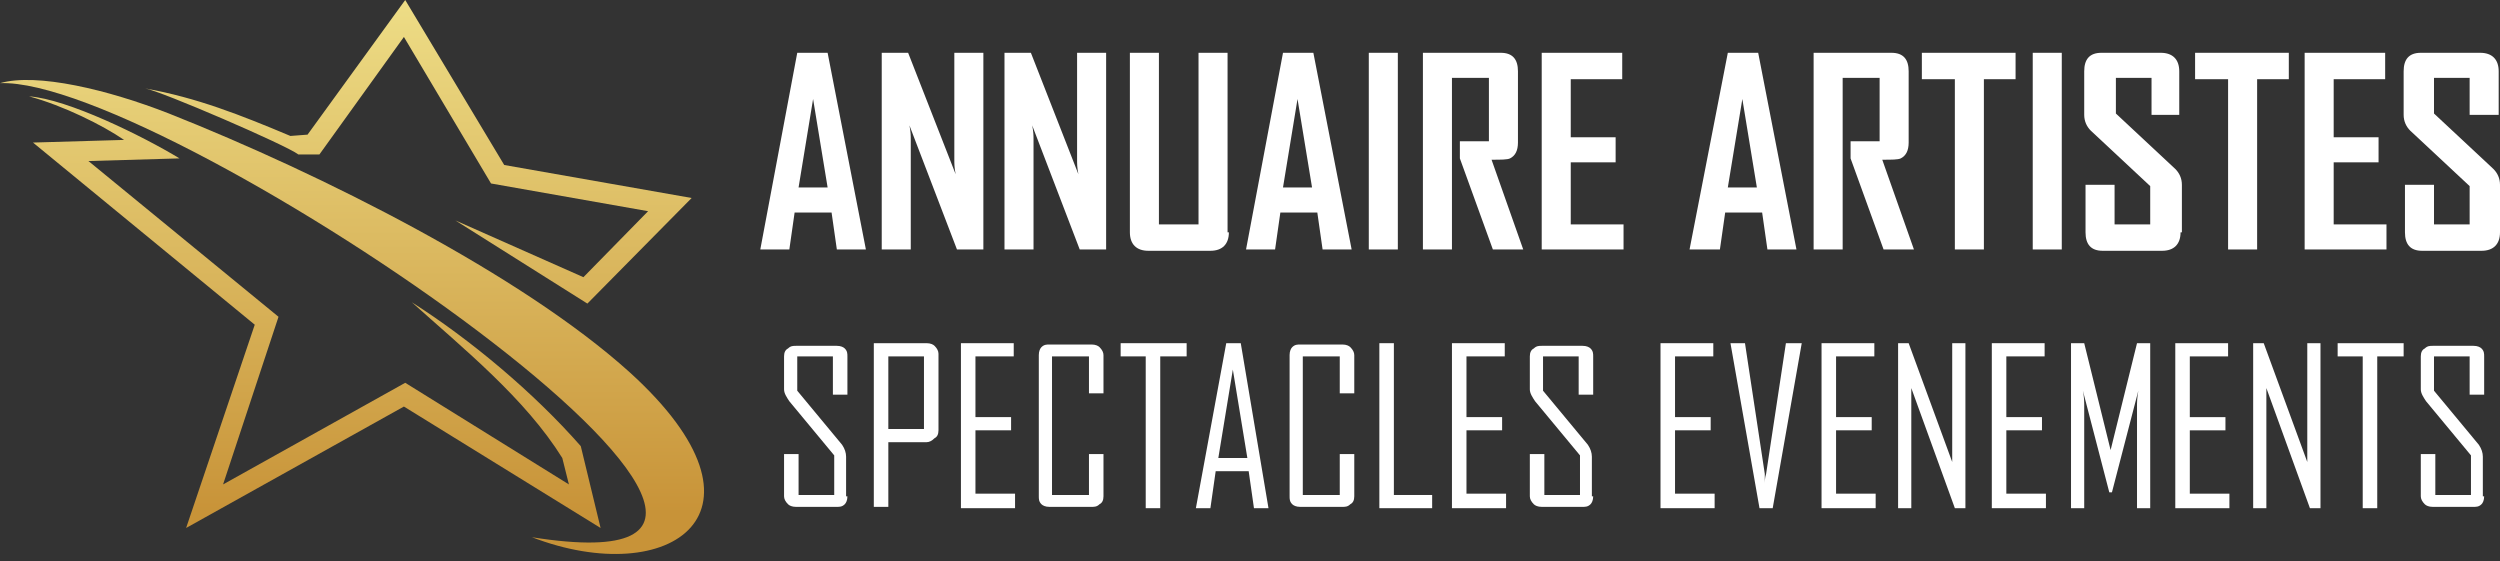
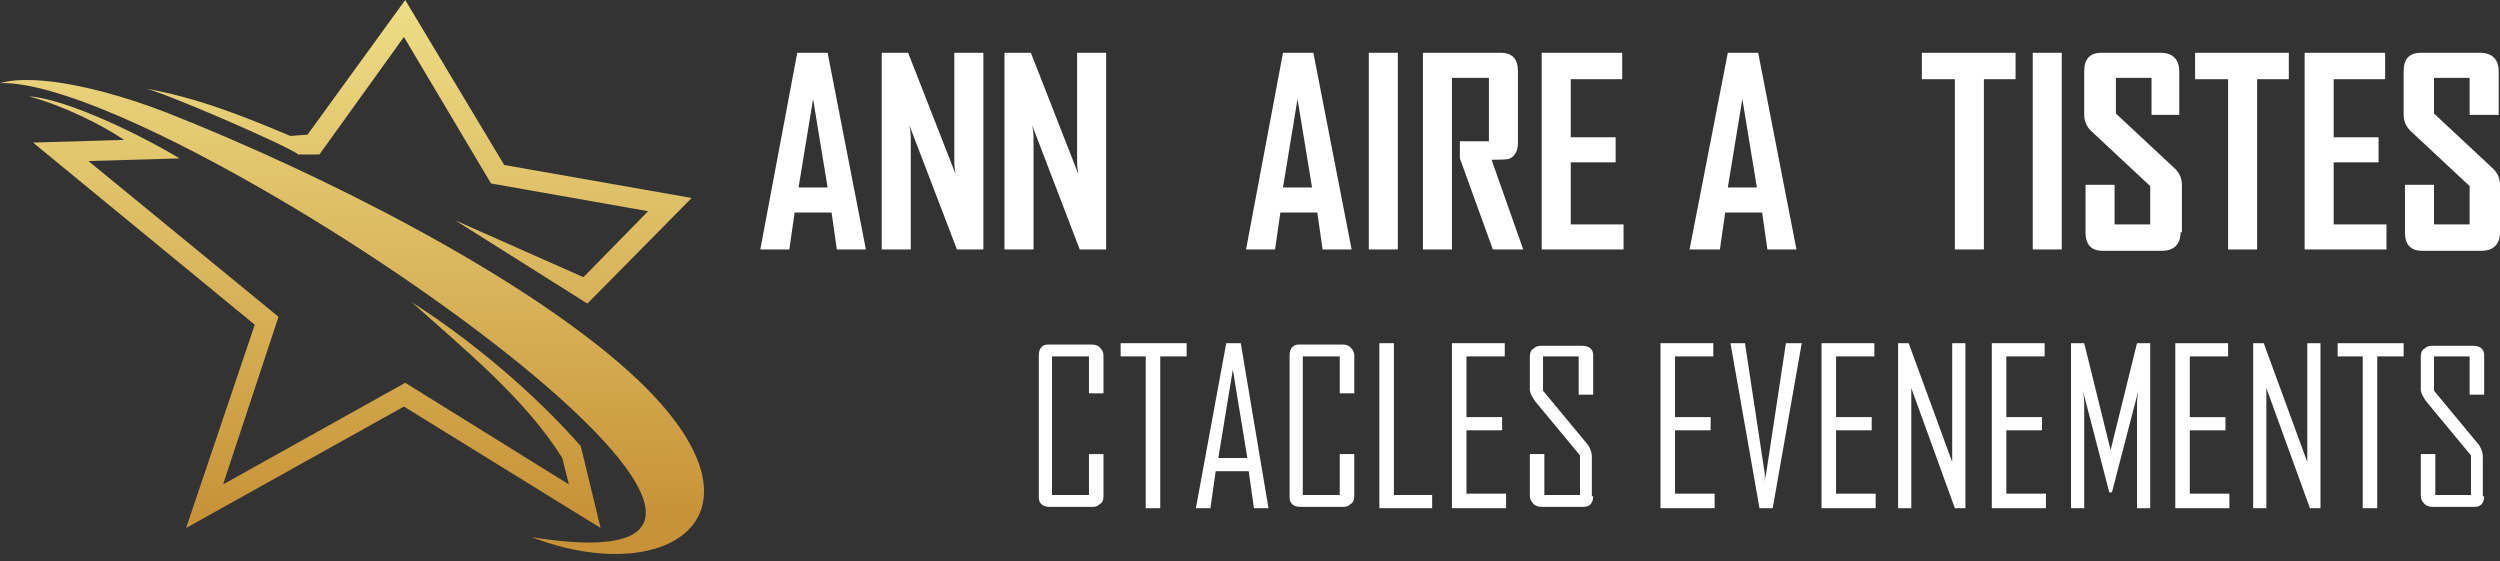
<svg xmlns="http://www.w3.org/2000/svg" version="1.1" id="Layer_1" x="0px" y="0px" width="189.4px" height="42.5px" viewBox="0 0 189.4 42.5" style="enable-background:new 0 0 189.4 42.5;" xml:space="preserve">
  <rect x="0" y="0" width="189.4" height="42.5" fill="#333333" stroke="none" />
  <style type="text/css">
	.st0{fill:#FFFFFF;}
	.st1{fill-rule:evenodd;clip-rule:evenodd;fill:url(#SVGID_1_);}
	.st2{fill-rule:evenodd;clip-rule:evenodd;fill:url(#SVGID_2_);}
</style>
  <g>
    <path class="st0" d="M65.6,18.9h-2.2L63,16.1h-2.8l-0.4,2.8h-2.2v0L60.4,4h2.3L65.6,18.9z M62.7,14.2l-1.1-6.7l-1.1,6.7H62.7z" />
    <path class="st0" d="M74.5,18.9h-2l-3.6-9.4c0.1,0.5,0.1,0.8,0.1,1.1v8.3h-2.2V4h2l3.6,9.2c-0.1-0.5-0.1-0.8-0.1-1.1V4h2.2V18.9z" />
    <path class="st0" d="M83.8,18.9h-2l-3.6-9.4c0.1,0.5,0.1,0.8,0.1,1.1v8.3h-2.2V4h2l3.6,9.2c-0.1-0.5-0.1-0.8-0.1-1.1V4h2.2V18.9z" />
-     <path class="st0" d="M93.1,17.6c0,0.9-0.5,1.4-1.4,1.4H87c-0.9,0-1.4-0.5-1.4-1.4V4h2.2v13h3V4h2.2V17.6z" />
    <path class="st0" d="M102.4,18.9h-2.2l-0.4-2.8H97l-0.4,2.8h-2.2v0L97.2,4h2.3L102.4,18.9z M99.4,14.2l-1.1-6.7l-1.1,6.7H99.4z" />
    <path class="st0" d="M105.9,18.9h-2.2V4h2.2V18.9z" />
    <path class="st0" d="M115.4,18.9h-2.3l-2.5-6.9v-1.3h2.2V5.9H110v13h-2.2V4h5.9c0.9,0,1.3,0.5,1.3,1.4v5.4c0,0.6-0.2,1-0.6,1.2   c-0.2,0.1-0.7,0.1-1.4,0.1L115.4,18.9z" />
    <path class="st0" d="M123,18.9h-6.2V4h6.1v2H119v4.4h3.4v1.9H119V17h4V18.9z" />
    <path class="st0" d="M136.1,18.9h-2.2l-0.4-2.8h-2.8l-0.4,2.8H128v0L130.9,4h2.3L136.1,18.9z M133.1,14.2L132,7.5l-1.1,6.7H133.1z" />
-     <path class="st0" d="M145,18.9h-2.3l-2.5-6.9v-1.3h2.2V5.9h-2.8v13h-2.2V4h5.9c0.9,0,1.3,0.5,1.3,1.4v5.4c0,0.6-0.2,1-0.6,1.2   c-0.2,0.1-0.7,0.1-1.4,0.1L145,18.9z" />
    <path class="st0" d="M152.8,6h-2.5v12.9h-2.2V6h-2.5V4h7.1V6z" />
    <path class="st0" d="M156.2,18.9H154V4h2.2V18.9z" />
    <path class="st0" d="M165.2,17.6c0,0.9-0.5,1.4-1.4,1.4h-4.5c-0.9,0-1.3-0.5-1.3-1.4V14h2.2v3h2.7v-2.9l-4.5-4.2   c-0.3-0.3-0.5-0.7-0.5-1.2V5.4c0-0.9,0.4-1.4,1.3-1.4h4.5c0.9,0,1.4,0.5,1.4,1.4v3.3H163V5.9h-2.7v2.7l4.5,4.2   c0.3,0.3,0.5,0.7,0.5,1.2V17.6z" />
    <path class="st0" d="M173.4,6H171v12.9h-2.2V6h-2.5V4h7.1V6z" />
    <path class="st0" d="M180.8,18.9h-6.2V4h6.1v2h-3.9v4.4h3.4v1.9h-3.4V17h4V18.9z" />
    <path class="st0" d="M189.4,17.6c0,0.9-0.5,1.4-1.4,1.4h-4.5c-0.9,0-1.3-0.5-1.3-1.4V14h2.2v3h2.7v-2.9l-4.5-4.2   c-0.3-0.3-0.5-0.7-0.5-1.2V5.4c0-0.9,0.4-1.4,1.3-1.4h4.5c0.9,0,1.4,0.5,1.4,1.4v3.3h-2.2V5.9h-2.7v2.7l4.5,4.2   c0.3,0.3,0.5,0.7,0.5,1.2V17.6z" />
-     <path class="st0" d="M64.2,37.6c0,0.3-0.1,0.5-0.2,0.6c-0.2,0.2-0.4,0.2-0.6,0.2h-3.1c-0.3,0-0.5-0.1-0.6-0.2   c-0.2-0.2-0.3-0.4-0.3-0.6v-3.2h1.1v3.1h2.7v-3l-3.4-4.1c-0.2-0.3-0.4-0.6-0.4-0.9v-2.5c0-0.3,0.1-0.5,0.3-0.6   c0.2-0.2,0.4-0.2,0.6-0.2h3.1c0.3,0,0.5,0.1,0.6,0.2c0.2,0.2,0.2,0.4,0.2,0.6v2.9h-1.1V27h-2.7v2.6l3.4,4.1   c0.2,0.3,0.3,0.6,0.3,0.9V37.6z" />
-     <path class="st0" d="M71.1,32.6c0,0.3-0.1,0.5-0.3,0.6c-0.2,0.2-0.4,0.3-0.6,0.3h-2.9v4.9h-1.1V26h4c0.3,0,0.5,0.1,0.6,0.2   c0.2,0.2,0.3,0.4,0.3,0.6V32.6z M70,32.5V27h-2.7v5.5H70z" />
-     <path class="st0" d="M76.9,38.5h-4.1V26h4v1h-2.9v4.6h2.7v1h-2.7v4.8h3V38.5z" />
    <path class="st0" d="M83.6,37.6c0,0.3-0.1,0.5-0.3,0.6c-0.2,0.2-0.4,0.2-0.6,0.2h-3.2c-0.3,0-0.5-0.1-0.6-0.2   c-0.2-0.2-0.2-0.4-0.2-0.6V26.9c0-0.3,0.1-0.5,0.2-0.6c0.2-0.2,0.4-0.2,0.6-0.2h3.2c0.3,0,0.5,0.1,0.6,0.2c0.2,0.2,0.3,0.4,0.3,0.6   v2.9h-1.1V27h-2.8v10.5h2.8v-3.1h1.1V37.6z" />
    <path class="st0" d="M89.8,27h-1.9v11.5h-1.1V27h-1.9v-1h5V27z" />
    <path class="st0" d="M96.1,38.5H95l-0.4-2.8h-2.5l-0.4,2.8h-1.1v0L92.9,26h1.1L96.1,38.5z M94.5,34.7L93.4,28l-1.1,6.7H94.5z" />
    <path class="st0" d="M102.6,37.6c0,0.3-0.1,0.5-0.3,0.6c-0.2,0.2-0.4,0.2-0.6,0.2h-3.2c-0.3,0-0.5-0.1-0.6-0.2   c-0.2-0.2-0.2-0.4-0.2-0.6V26.9c0-0.3,0.1-0.5,0.2-0.6c0.2-0.2,0.4-0.2,0.6-0.2h3.2c0.3,0,0.5,0.1,0.6,0.2c0.2,0.2,0.3,0.4,0.3,0.6   v2.9h-1.1V27h-2.8v10.5h2.8v-3.1h1.1V37.6z" />
    <path class="st0" d="M108.5,38.5h-4V26h1.1v11.5h2.9V38.5z" />
    <path class="st0" d="M114.1,38.5H110V26h4v1h-2.9v4.6h2.7v1h-2.7v4.8h3V38.5z" />
    <path class="st0" d="M120.7,37.6c0,0.3-0.1,0.5-0.2,0.6c-0.2,0.2-0.4,0.2-0.6,0.2h-3.1c-0.3,0-0.5-0.1-0.6-0.2   c-0.2-0.2-0.3-0.4-0.3-0.6v-3.2h1.1v3.1h2.7v-3l-3.4-4.1c-0.2-0.3-0.4-0.6-0.4-0.9v-2.5c0-0.3,0.1-0.5,0.3-0.6   c0.2-0.2,0.4-0.2,0.6-0.2h3.1c0.3,0,0.5,0.1,0.6,0.2c0.2,0.2,0.2,0.4,0.2,0.6v2.9h-1.1V27h-2.7v2.6l3.4,4.1   c0.2,0.3,0.3,0.6,0.3,0.9V37.6z" />
    <path class="st0" d="M129.9,38.5h-4.1V26h4v1h-2.9v4.6h2.7v1h-2.7v4.8h3V38.5z" />
    <path class="st0" d="M136.5,26l-2.2,12.5h-1L131.1,26h1.1l1.5,9.9l0,0.8c0-0.2,0-0.5,0.1-0.8l1.5-9.9H136.5z" />
    <path class="st0" d="M142.1,38.5H138V26h4v1h-2.9v4.6h2.7v1h-2.7v4.8h3V38.5z" />
    <path class="st0" d="M148.9,38.5h-0.8l-3.3-9.1v9.1h-1V26h0.8l3.3,9v-9h1V38.5z" />
    <path class="st0" d="M155,38.5h-4.1V26h4v1H152v4.6h2.7v1H152v4.8h3V38.5z" />
    <path class="st0" d="M162.9,38.5h-1v-7.9c0-0.1,0-0.4,0.1-1l-2,7.7h-0.2l-2-7.7c0.1,0.5,0.1,0.9,0.1,1v7.9h-1V26h1l2,8.1   c0,0,0,0.2,0,0.4c0-0.1,0-0.2,0-0.4l2-8.1h1V38.5z" />
    <path class="st0" d="M168.9,38.5h-4.1V26h4v1h-2.9v4.6h2.7v1h-2.7v4.8h3V38.5z" />
    <path class="st0" d="M175.8,38.5H175l-3.3-9.1v9.1h-1V26h0.8l3.3,9v-9h1V38.5z" />
    <path class="st0" d="M182,27h-1.9v11.5H179V27h-1.9v-1h5V27z" />
    <path class="st0" d="M188.2,37.6c0,0.3-0.1,0.5-0.2,0.6c-0.2,0.2-0.4,0.2-0.6,0.2h-3.1c-0.3,0-0.5-0.1-0.6-0.2   c-0.2-0.2-0.3-0.4-0.3-0.6v-3.2h1.1v3.1h2.7v-3l-3.4-4.1c-0.2-0.3-0.4-0.6-0.4-0.9v-2.5c0-0.3,0.1-0.5,0.3-0.6   c0.2-0.2,0.4-0.2,0.6-0.2h3.1c0.3,0,0.5,0.1,0.6,0.2c0.2,0.2,0.2,0.4,0.2,0.6v2.9h-1.1V27h-2.7v2.6l3.4,4.1   c0.2,0.3,0.3,0.6,0.3,0.9V37.6z" />
  </g>
  <g>
    <linearGradient id="SVGID_1_" gradientUnits="userSpaceOnUse" x1="16.442" y1="38.924" x2="16.443" y2="-11.034" gradientTransform="matrix(-1 0 0 1 43.722 0)">
      <stop offset="0" style="stop-color:#C89338" />
      <stop offset="1" style="stop-color:#F8F29C" />
    </linearGradient>
    <path class="st1" d="M42.6,34.7l0.5,2l-12.4-7.7l-13.8,7.7L21.1,24L6.7,12.2l6.9-0.2c-2.8-1.7-8.5-4.5-11.4-4.7   C4.8,8,7.8,9.5,9.4,10.6l-6.9,0.2l16.8,13.8l-5.2,15.4l16.5-9.2L45.5,40L44,33.8c-3.6-4.1-8.4-8.1-12.8-10.9   C35.1,26.4,39.8,30.2,42.6,34.7L42.6,34.7z M22.6,11.7C21.7,11,12.2,6.9,11,6.7c3.9,0.7,7.2,2,11,3.6l1.3-0.1L30.7,0l7.5,12.5   L52.4,15l-7.9,8l-10-6.3l9.7,4.3l4.9-5l-11.9-2.1L30.6,2.8l-6.4,8.9L22.6,11.7z" />
    <linearGradient id="SVGID_2_" gradientUnits="userSpaceOnUse" x1="17.011" y1="38.922" x2="17.012" y2="-11.036" gradientTransform="matrix(-1 0 0 1 43.722 0)">
      <stop offset="0" style="stop-color:#C89338" />
      <stop offset="1" style="stop-color:#F8F29C" />
    </linearGradient>
    <path class="st2" d="M40.3,40.7c10.4,4,19.2-1.8,7.4-12.5c-8.2-7.4-23.3-15-34.9-19.6C8.2,6.8,2.8,5.5,0,6.3   C12.7,5.8,70.5,45.5,40.3,40.7z" />
  </g>
</svg>